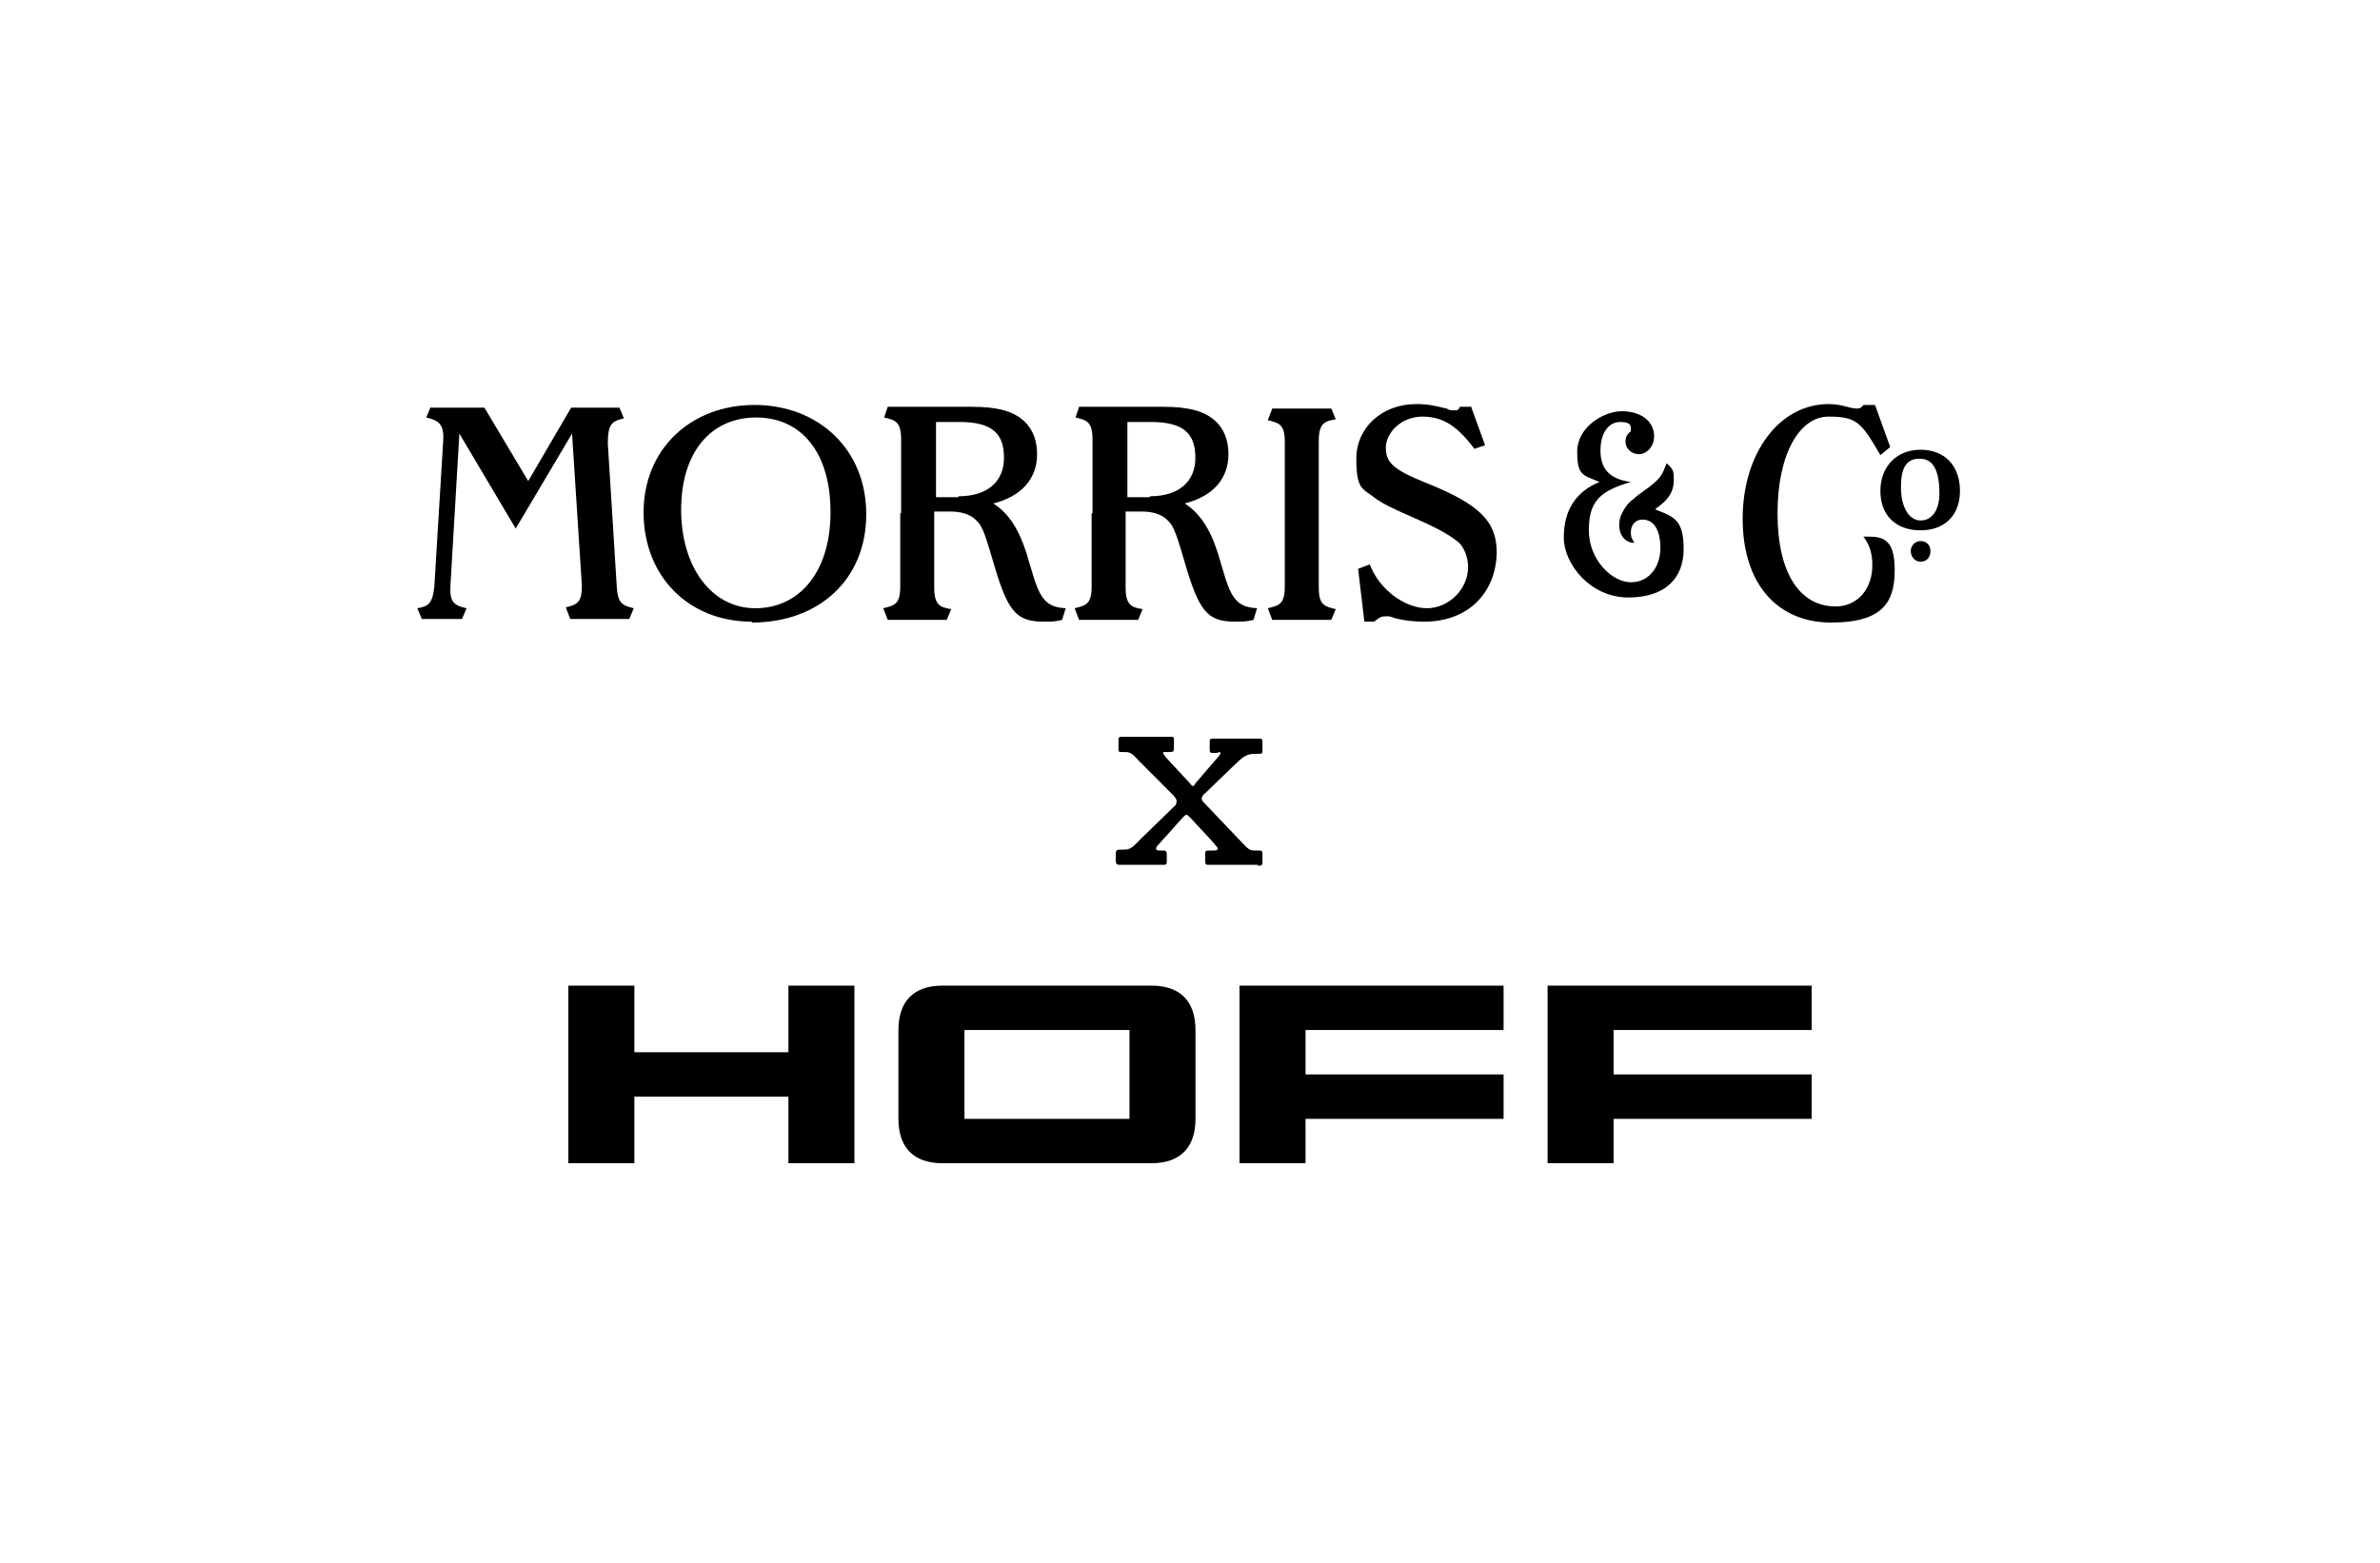
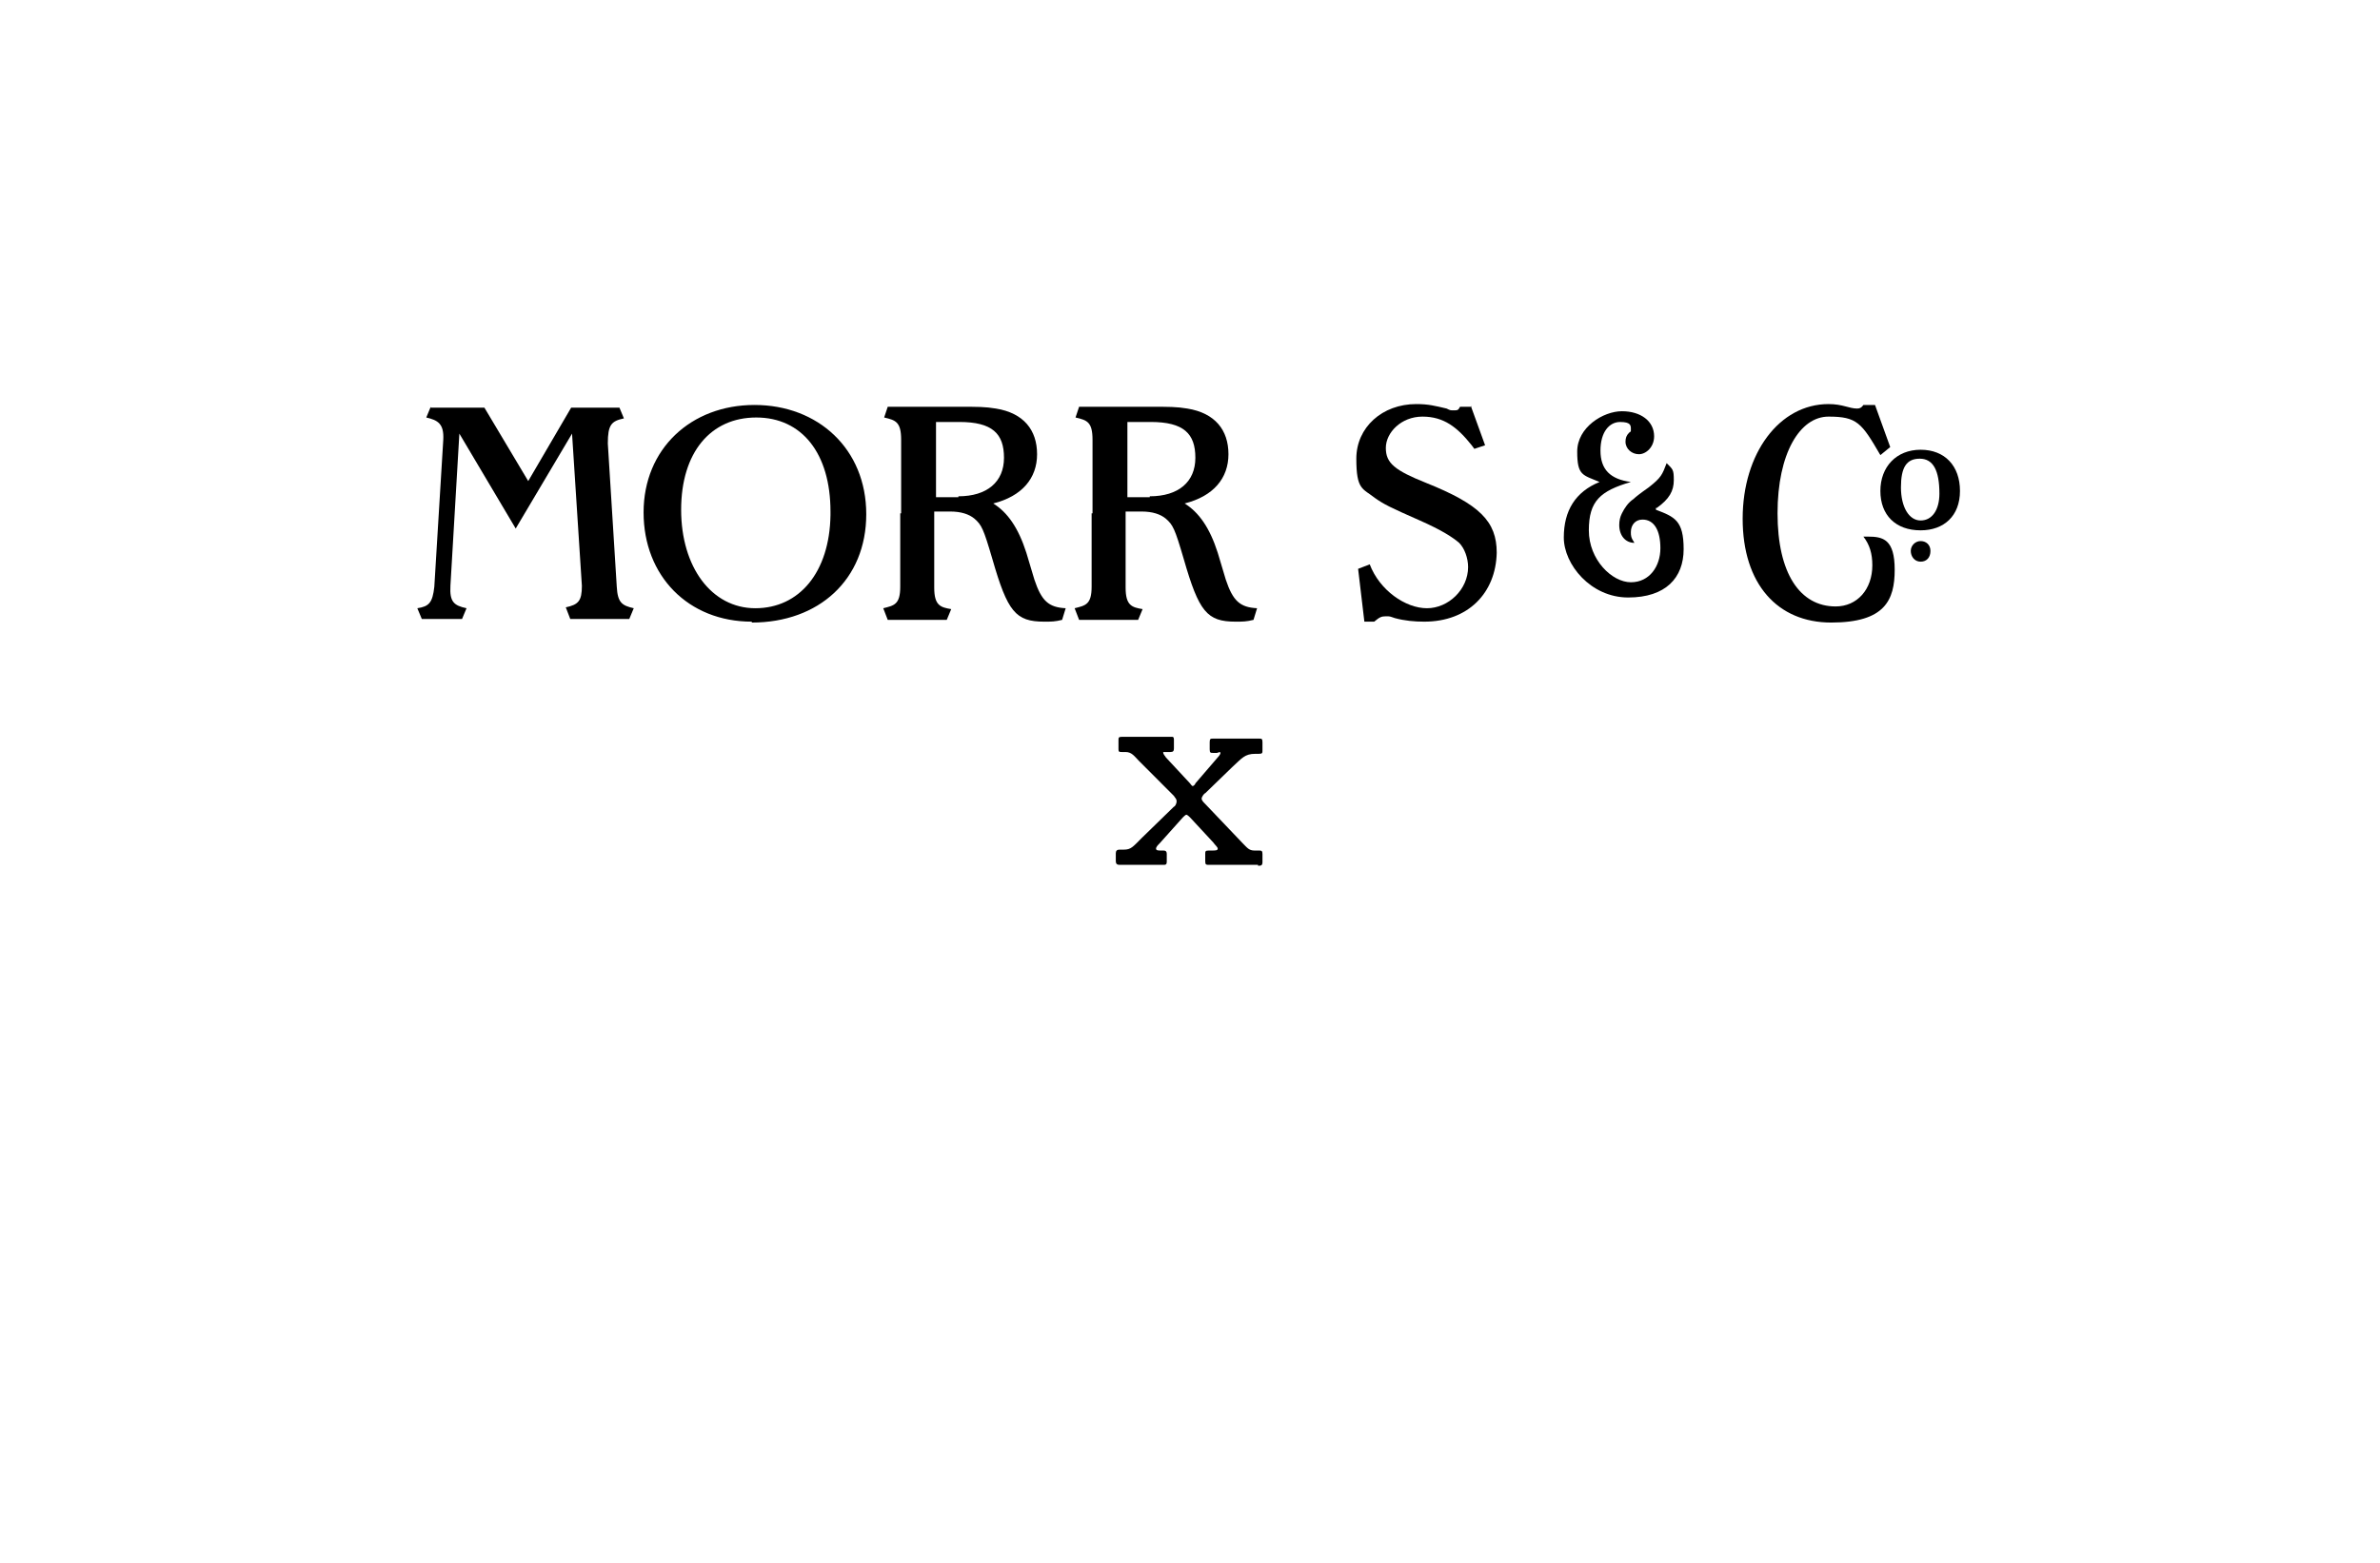
<svg xmlns="http://www.w3.org/2000/svg" fill="none" viewBox="0 0 268 176" height="176" width="268">
  <g clip-path="url(#clip0_10455_141)">
    <path fill="black" d="M141.656 97.398H136.218C135.815 97.398 135.715 97.398 135.715 96.995V96.188C135.715 95.886 135.715 95.785 136.117 95.785H136.52C136.822 95.785 137.124 95.785 137.124 95.583C137.124 95.382 136.822 95.18 136.621 94.877L134.003 92.054C134.003 92.054 133.701 91.751 133.6 91.751C133.499 91.751 133.298 91.953 133.197 92.054L130.579 94.978C130.377 95.18 130.176 95.382 130.176 95.583C130.176 95.785 130.478 95.785 130.68 95.785H130.881C131.183 95.785 131.384 95.785 131.384 96.188V96.995C131.384 97.197 131.385 97.398 131.082 97.398H126.047C125.779 97.398 125.645 97.264 125.645 96.995V96.088C125.645 95.819 125.779 95.684 126.047 95.684H126.551C127.356 95.684 127.558 95.382 128.565 94.373L132.19 90.844C132.291 90.844 132.492 90.541 132.492 90.239C132.492 89.936 132.291 89.835 132.19 89.634L128.263 85.701C127.759 85.197 127.457 84.692 126.752 84.692H126.349C126.047 84.692 125.947 84.692 125.947 84.39V83.381C125.947 83.079 125.947 82.978 126.349 82.978H131.989C132.19 82.978 132.19 83.18 132.19 83.381V84.289C132.19 84.591 132.089 84.692 131.787 84.692H130.982C130.982 84.995 131.183 85.096 131.284 85.297L134.003 88.222C134.003 88.222 134.204 88.524 134.305 88.524C134.406 88.524 134.607 88.323 134.607 88.222L137.124 85.297C137.124 85.297 137.427 84.995 137.427 84.793C137.427 84.591 137.124 84.793 137.024 84.793H136.621C136.319 84.793 136.218 84.793 136.218 84.39V83.583C136.218 83.18 136.319 83.18 136.621 83.18H141.757C142.059 83.18 142.16 83.18 142.16 83.583V84.491C142.16 84.793 142.16 84.894 141.757 84.894H141.354C140.146 84.894 139.843 85.398 138.736 86.407L135.715 89.331C135.614 89.331 135.312 89.734 135.312 89.936C135.312 90.138 135.513 90.34 135.715 90.541L139.944 94.978C140.448 95.483 140.649 95.785 141.253 95.785H141.656C142.059 95.785 142.16 95.785 142.16 96.188V97.096C142.16 97.499 141.958 97.499 141.656 97.499V97.398Z" />
    <path fill="black" d="M48.505 45.808L48.001 47.018C49.31 47.321 50.015 47.724 49.914 49.539L48.907 66.077C48.706 67.892 48.303 68.296 46.994 68.498L47.498 69.708H52.029L52.533 68.498C51.123 68.195 50.619 67.792 50.72 65.977L51.727 48.833L58.071 59.523L64.415 48.833L65.523 65.977C65.523 67.691 65.12 68.094 63.711 68.397L64.214 69.708H70.86L71.364 68.498C70.055 68.195 69.551 67.892 69.451 66.077L68.444 49.943C68.444 47.825 68.846 47.422 70.256 47.119L69.753 45.909H64.315L59.481 54.178L54.547 45.909H48.505V45.808Z" />
-     <path fill="black" d="M144.673 66.078C144.673 68.095 143.968 68.195 142.76 68.498L143.263 69.809H149.91L150.413 68.599C149.205 68.296 148.5 68.195 148.5 66.179V49.641C148.5 47.624 149.205 47.422 150.413 47.22L149.91 46.01H143.263L142.76 47.321C143.968 47.624 144.673 47.725 144.673 49.741V66.279V66.078Z" />
    <path fill="black" d="M165.719 45.808H164.41C164.208 46.212 164.108 46.212 163.705 46.212C163.302 46.212 163.302 46.212 162.899 46.01C161.59 45.708 160.885 45.506 159.475 45.506C155.649 45.506 152.729 48.128 152.729 51.657C152.729 55.187 153.433 54.985 154.843 56.094C155.85 56.8 156.454 57.103 159.878 58.615C162.396 59.725 163.604 60.531 164.309 61.136C164.913 61.741 165.316 62.851 165.316 63.859C165.316 66.38 163.101 68.498 160.684 68.498C158.267 68.498 155.347 66.481 154.239 63.557L152.93 64.061L153.635 70.01H154.743C155.347 69.506 155.548 69.406 156.052 69.406C156.555 69.406 156.454 69.406 157.059 69.607C158.166 69.91 159.274 70.01 160.382 70.01C165.316 70.01 168.438 66.784 168.539 62.246C168.539 58.716 166.625 56.8 160.583 54.38C157.059 52.968 156.052 52.161 156.052 50.447C156.052 48.733 157.764 46.918 160.18 46.918C162.597 46.918 164.108 48.128 165.719 50.145L166.021 50.548L167.229 50.145L165.618 45.708L165.719 45.808Z" />
    <path fill="black" d="M186.565 57.203C187.975 56.195 188.478 55.287 188.478 54.077C188.478 52.867 188.377 52.867 187.672 52.161C187.169 53.472 187.068 53.775 185.658 54.884C184.651 55.59 184.148 55.993 183.946 56.195C183.342 56.598 182.939 57.203 182.637 57.809C182.436 58.212 182.335 58.615 182.335 59.12C182.335 60.33 183.04 61.136 184.047 61.136C183.644 60.531 183.644 60.33 183.644 59.926C183.644 59.12 184.148 58.514 184.954 58.514C186.263 58.514 186.968 59.724 186.968 61.741C186.968 63.758 185.759 65.573 183.644 65.573C181.53 65.573 178.911 63.052 178.911 59.724C178.911 56.397 180.221 55.288 183.644 54.279C181.328 53.977 180.221 52.867 180.221 50.75C180.221 48.632 181.228 47.523 182.436 47.523C183.644 47.523 183.644 47.926 183.644 48.329C183.644 48.733 183.644 48.531 183.443 48.733C183.141 49.035 183.04 49.338 183.04 49.741C183.04 50.548 183.745 51.153 184.551 51.153C185.356 51.153 186.263 50.346 186.263 49.136C186.263 47.422 184.752 46.312 182.637 46.312C180.523 46.312 177.602 48.128 177.602 50.85C177.602 53.573 178.207 53.472 180.12 54.279C177.401 55.388 176.092 57.506 176.092 60.531C176.092 63.556 179.113 67.288 183.342 67.288C187.572 67.288 189.586 65.069 189.586 61.842C189.586 58.615 188.579 58.212 186.464 57.405V57.203H186.565Z" />
    <path fill="black" d="M211.237 45.607H209.827C209.626 45.909 209.424 46.01 209.122 46.01C208.216 46.01 207.511 45.506 205.9 45.506C200.361 45.506 196.232 51.052 196.232 58.414C196.232 65.775 200.16 70.111 206.202 70.111C212.244 70.111 213.352 67.59 213.352 64.162C213.352 60.733 212.043 60.431 210.331 60.431C208.619 60.431 210.028 60.431 209.827 60.431C210.532 61.338 210.834 62.346 210.834 63.657C210.834 66.38 209.122 68.296 206.705 68.296C202.677 68.296 200.16 64.565 200.16 57.809C200.16 51.052 202.677 46.918 205.9 46.918C209.122 46.918 209.626 47.623 211.74 51.254L212.848 50.346L211.136 45.607H211.237Z" />
    <path fill="black" d="M217.379 62.044C217.379 61.338 216.876 60.935 216.272 60.935C215.668 60.935 215.164 61.439 215.164 62.044C215.164 62.649 215.567 63.254 216.272 63.254C216.977 63.254 217.379 62.75 217.379 62.044Z" />
    <path fill="black" d="M93.517 57.607C93.517 51.052 90.295 47.018 85.159 47.018C80.023 47.018 76.7 50.951 76.7 57.405C76.7 63.859 80.124 68.498 85.058 68.498C89.993 68.498 93.417 64.464 93.517 58.01V57.506V57.607ZM84.656 70.01C77.506 70.01 72.471 64.867 72.471 57.708C72.471 50.548 77.808 45.606 84.958 45.606C92.107 45.606 97.545 50.548 97.545 57.909C97.545 65.271 92.208 70.111 84.656 70.111V70.01Z" />
    <path fill="black" d="M218.387 55.59C218.387 52.968 217.682 51.657 216.171 51.657C214.661 51.657 214.056 52.666 214.056 54.884C214.056 57.103 214.963 58.615 216.272 58.615C217.581 58.615 218.387 57.405 218.387 55.59ZM216.272 59.725C213.452 59.725 211.74 58.01 211.74 55.288C211.74 52.565 213.553 50.649 216.272 50.649C218.991 50.649 220.703 52.464 220.703 55.288C220.703 58.111 218.89 59.725 216.272 59.725Z" />
    <path fill="black" d="M107.918 55.892C111.14 55.892 113.054 54.279 113.054 51.556C113.054 48.833 111.745 47.522 108.019 47.522H105.4V55.993H107.918V55.892ZM101.473 57.808V49.539C101.473 47.522 100.869 47.321 99.56 47.018L99.963 45.808H107.918C110.133 45.808 110.939 45.808 112.147 46.01C115.269 46.514 116.78 48.43 116.78 51.153C116.78 53.876 115.068 55.892 111.845 56.699C113.456 57.708 114.665 59.422 115.571 62.245L116.477 65.271C117.283 67.691 118.089 68.397 120.002 68.498L119.599 69.808C118.794 70.01 118.391 70.01 117.585 70.01C114.363 70.01 113.456 68.901 111.745 62.951C110.738 59.523 110.536 59.119 109.731 58.413C109.126 57.909 108.22 57.607 107.012 57.607H105.199V66.178C105.199 68.195 105.904 68.397 107.112 68.598L106.609 69.808H99.963L99.459 68.498C100.667 68.195 101.372 68.094 101.372 66.077V57.808H101.473Z" />
    <path fill="black" d="M129.469 55.892C132.691 55.892 134.604 54.279 134.604 51.556C134.604 48.833 133.295 47.522 129.569 47.522H126.951V55.993H129.469V55.892ZM123.024 57.808V49.539C123.024 47.522 122.42 47.321 121.11 47.018L121.513 45.808H129.469C131.684 45.808 132.49 45.808 133.698 46.01C136.82 46.514 138.33 48.43 138.33 51.153C138.33 53.876 136.618 55.892 133.396 56.699C135.007 57.708 136.216 59.422 137.122 62.245L138.028 65.271C138.834 67.691 139.639 68.397 141.553 68.498L141.15 69.808C140.344 70.01 139.942 70.01 139.136 70.01C135.914 70.01 135.007 68.901 133.295 62.951C132.288 59.523 132.087 59.119 131.281 58.413C130.677 57.909 129.771 57.607 128.562 57.607H126.75V66.178C126.75 68.195 127.455 68.397 128.663 68.598L128.16 69.808H121.513L121.01 68.498C122.218 68.195 122.923 68.094 122.923 66.077V57.808H123.024Z" />
    <g clip-path="url(#clip1_10455_141)">
      <path fill="black" d="M88.779 118.5H71.434V111H64V131H71.434V123.5H88.779V131H96.212V111H88.779V118.5Z" />
      <path fill="black" d="M139.576 111V131H147.01V126H169.311V121H147.01V116H169.311V111H139.576Z" />
-       <path fill="black" d="M129.664 111H106.124C102.902 111 101.168 112.75 101.168 116V126C101.168 129.25 102.902 131 106.124 131H129.664C132.885 131 134.619 129.25 134.619 126V116C134.619 112.75 132.885 111 129.664 111ZM127.186 126H108.602V116H127.186V126Z" />
      <path fill="black" d="M204 116V111H174.266V131H181.699V126H204V121H181.699V116H204Z" />
    </g>
  </g>
  <defs>
    <clipPath id="clip0_10455_141">
      <rect fill="white" height="175.7" width="267.7" />
    </clipPath>
    <clipPath id="clip1_10455_141">
-       <rect transform="translate(64 111)" fill="white" height="20" width="140" />
-     </clipPath>
+       </clipPath>
  </defs>
</svg>